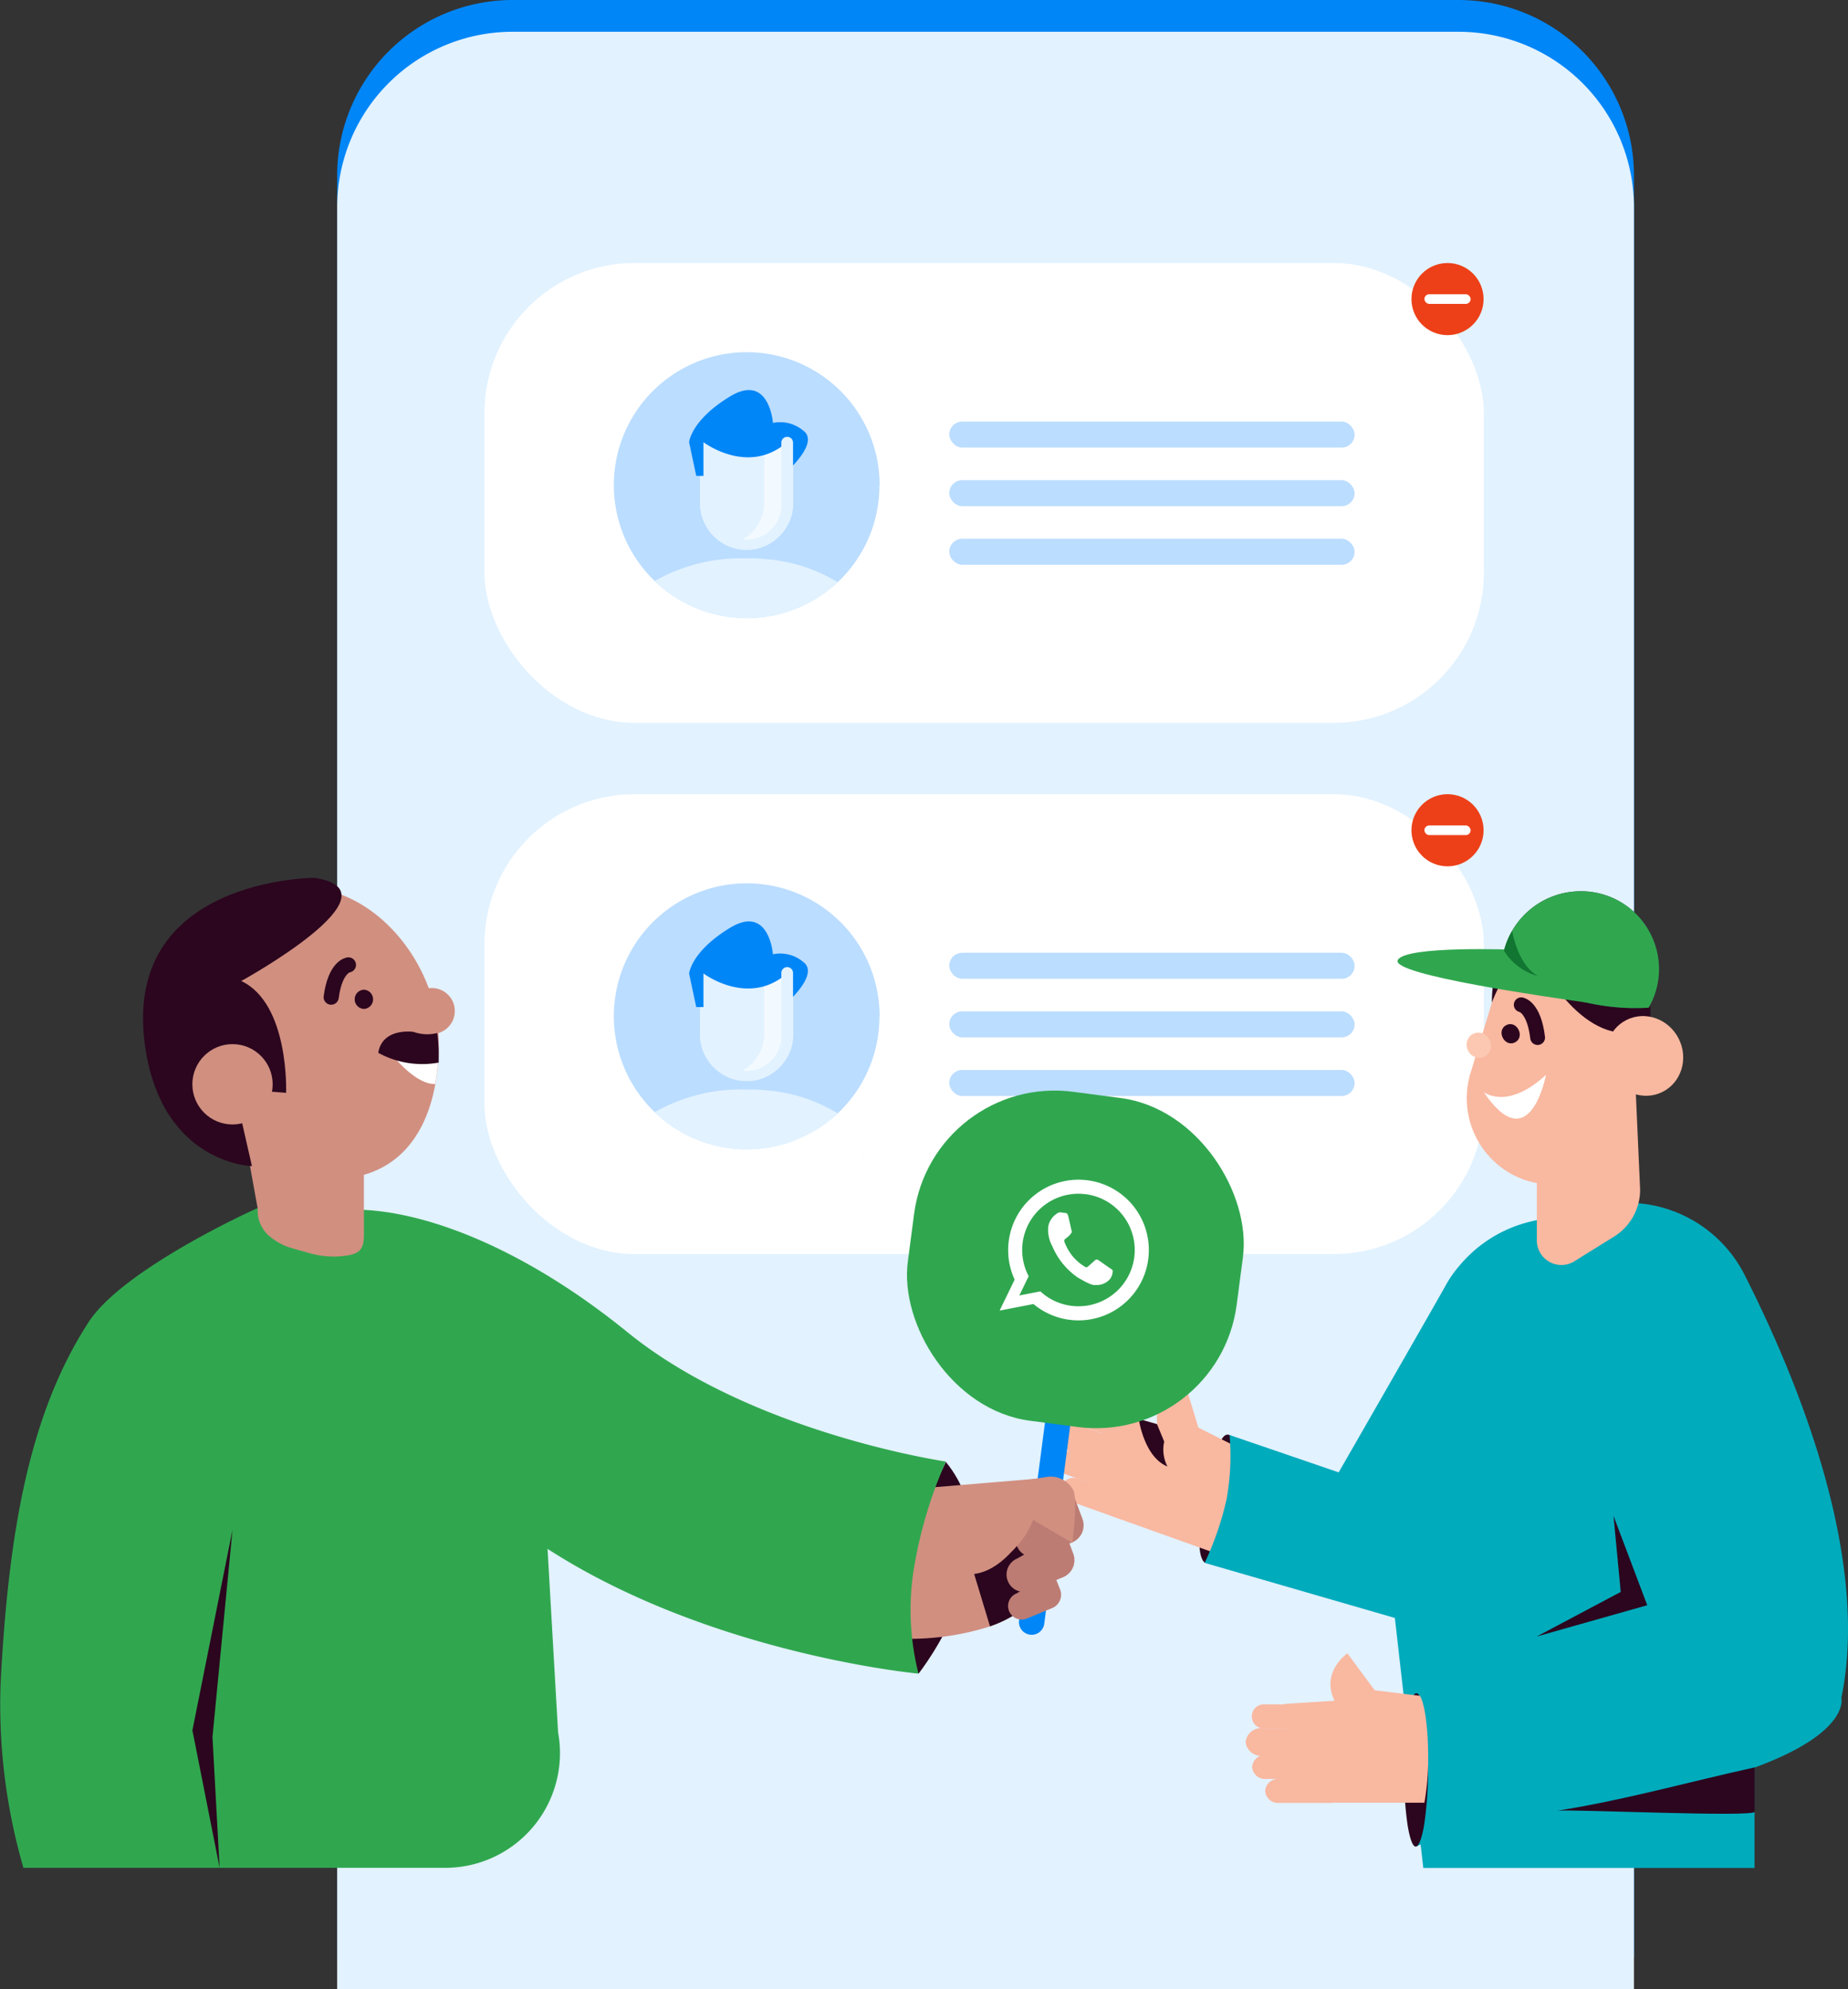
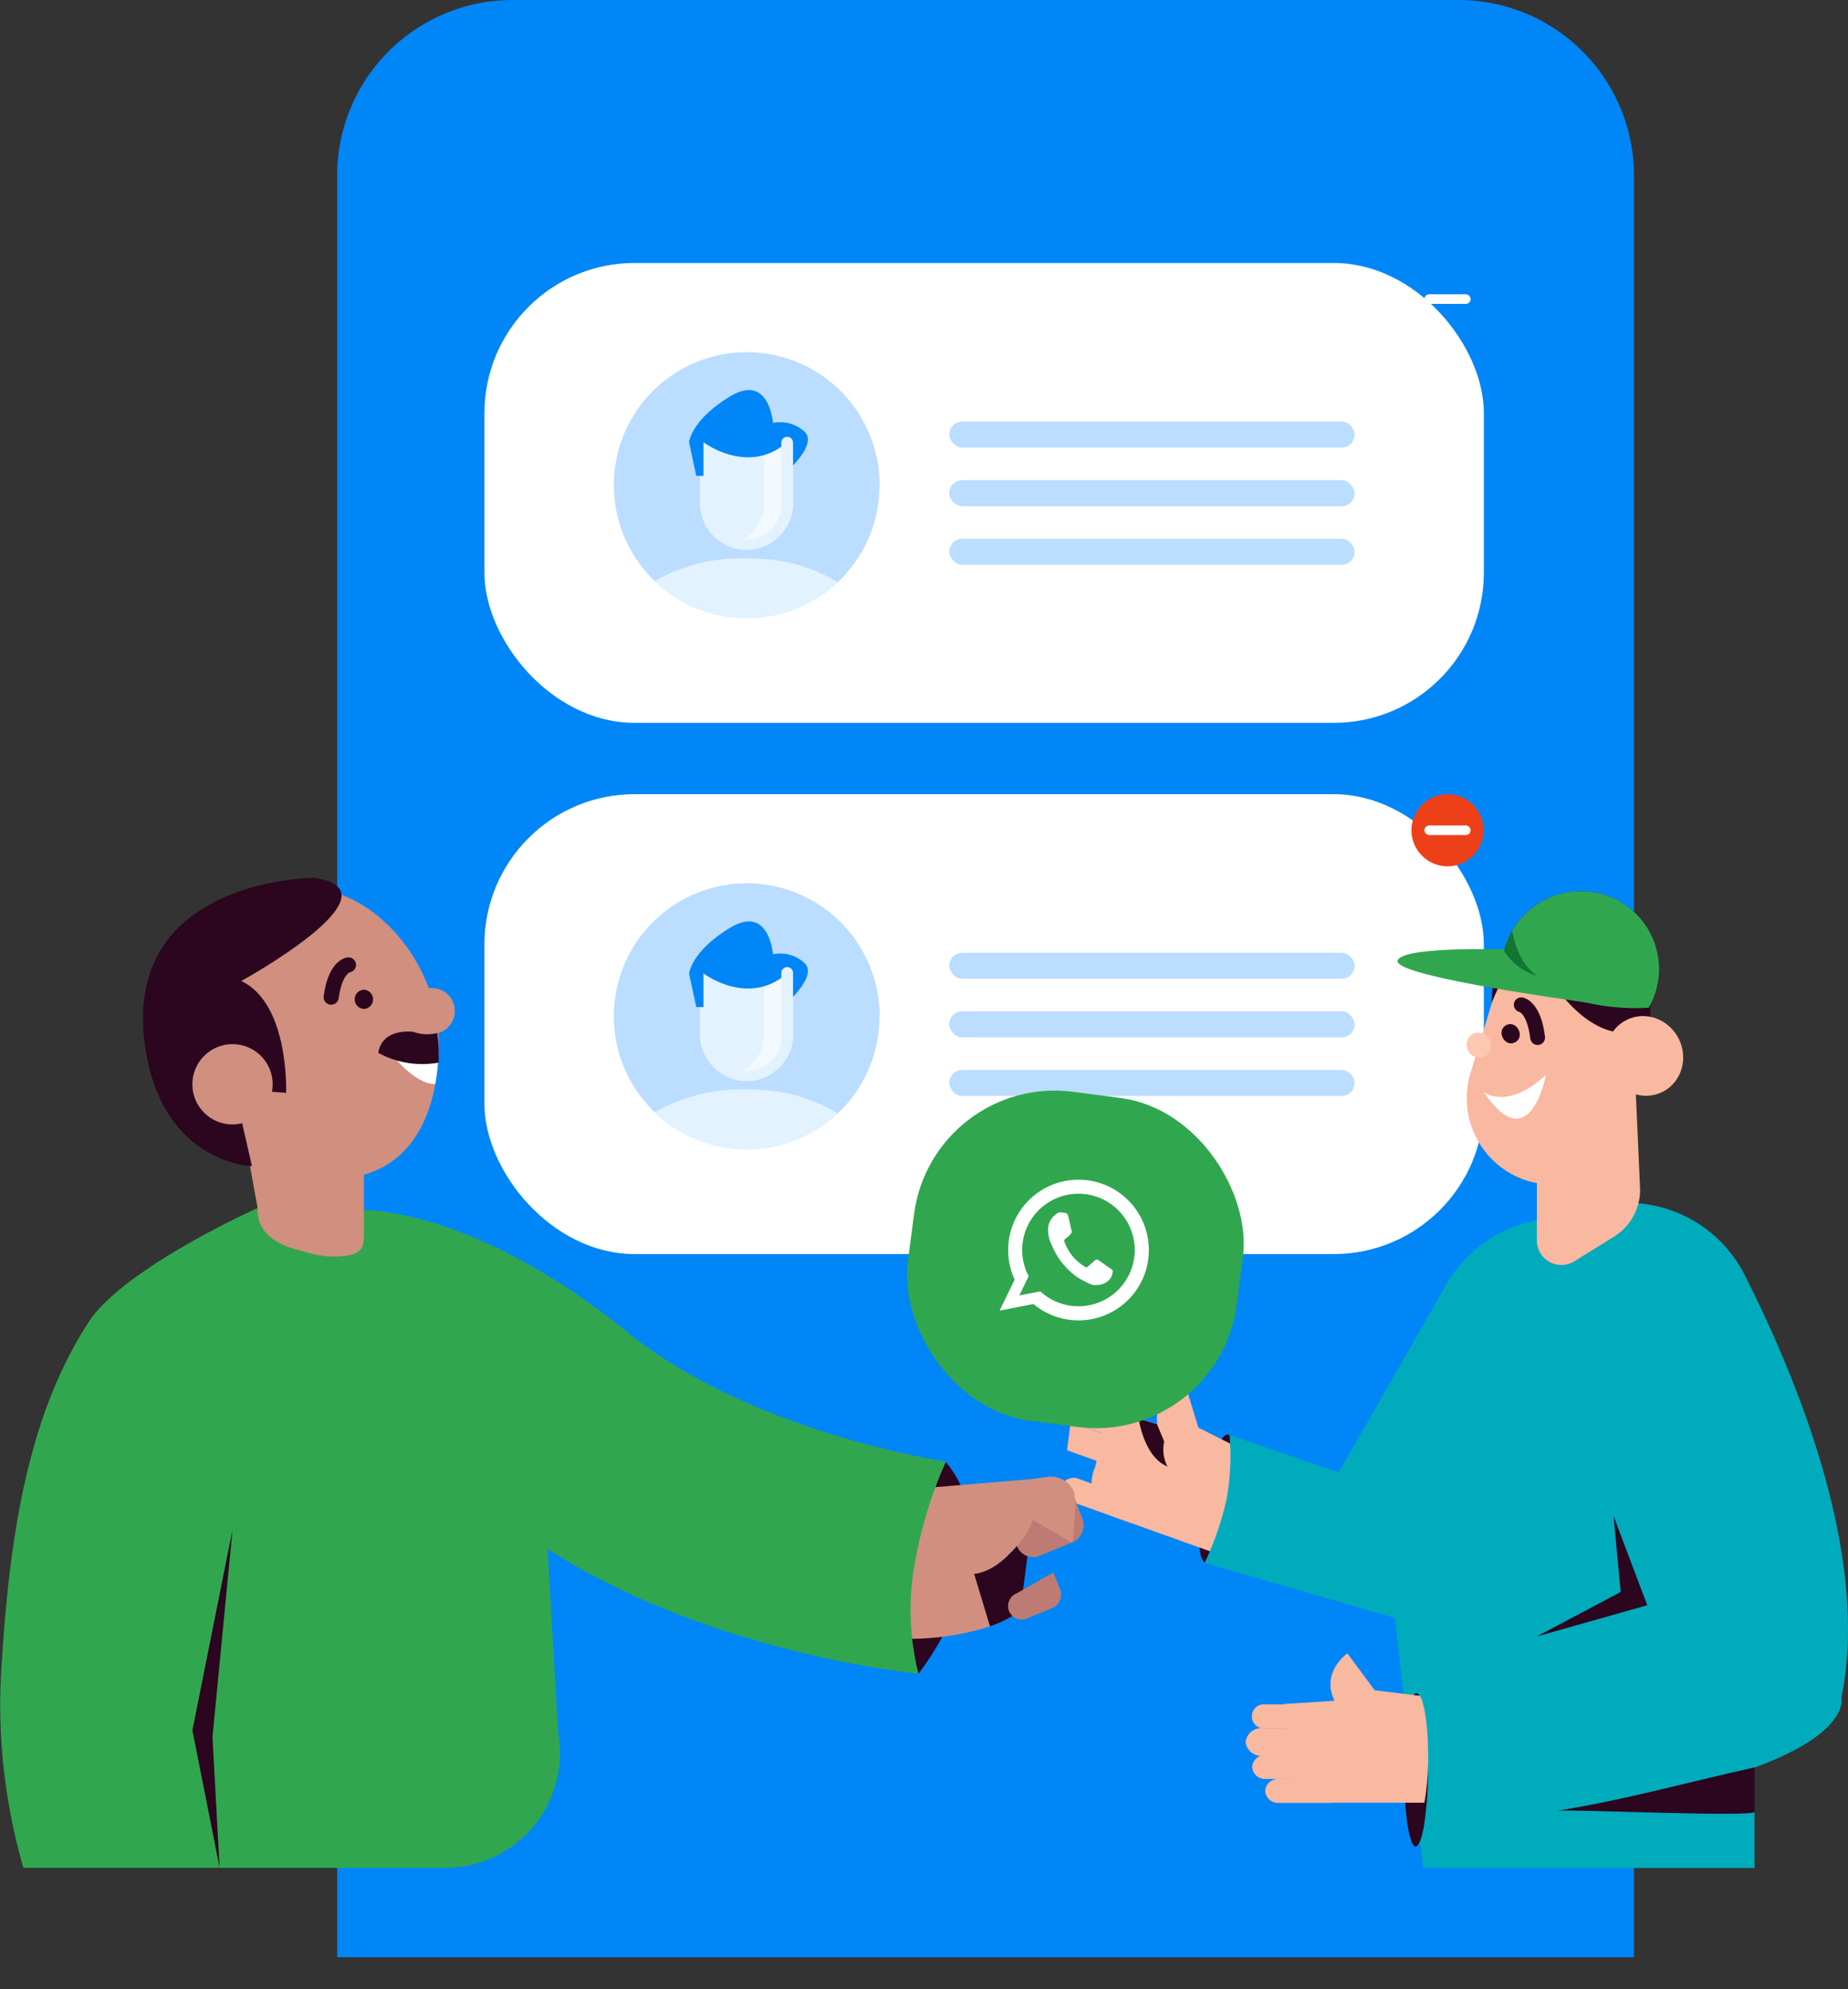
<svg xmlns="http://www.w3.org/2000/svg" width="287.013" height="308.824" viewBox="0 0 287.013 308.824">
  <rect x="0" y="0" width="287.013" height="308.824" fill="#333333" stroke="none" />
  <g id="collection_link-02" data-name="collection link-02" transform="translate(-159.487 -156.37)">
    <path id="Path_84111" data-name="Path 84111" d="M269.015,156.37H415.924a27.251,27.251,0,0,1,27.251,27.251V460.262H241.77V183.615a27.25,27.25,0,0,1,27.238-27.245Z" transform="translate(-29.917)" fill="#0086f7" />
-     <path id="Path_84112" data-name="Path 84112" d="M269.015,164.12H415.924a27.251,27.251,0,0,1,27.251,27.251V468.012H241.77V191.371A27.251,27.251,0,0,1,269.015,164.12Z" transform="translate(-29.917 -2.818)" fill="#e2f2ff" />
    <rect id="Rectangle_7980" data-name="Rectangle 7980" width="155.22" height="71.405" rx="23.32" transform="translate(234.725 279.681)" fill="#fff" />
    <path id="Path_84113" data-name="Path 84113" d="M350.532,392.58a20.569,20.569,0,0,1-5.759,14.3c-.223.242-.477.484-.719.719h0q-.388.363-.8.706h-.032a19.1,19.1,0,0,1-1.623,1.235c-.236.165-.477.325-.719.471a20.632,20.632,0,0,1-24.285-1.731c-.274-.235-.541-.471-.8-.719l-.178-.165c-.191-.185-.382-.382-.566-.573a20.639,20.639,0,1,1,35.512-14.3Z" transform="translate(-54.463 -78.355)" fill="#bdf" />
    <path id="Path_84114" data-name="Path 84114" d="M347.671,425.884h0q-.388.363-.8.706a18.6,18.6,0,0,1-1.655,1.273,20.639,20.639,0,0,1-25-1.273c-.274-.235-.541-.471-.8-.719l-.178-.166a27.137,27.137,0,0,1,14.116-3.526h1.133c.687,0,1.362.064,2.024.127h.07A25.036,25.036,0,0,1,347.671,425.884Z" transform="translate(-58.081 -96.646)" fill="#e2f2ff" />
    <path id="Path_84115" data-name="Path 84115" d="M370,437.82a5.818,5.818,0,0,1,.185,1.056A5.318,5.318,0,0,0,370,437.82Z" transform="translate(-76.54 -102.332)" fill="#fc8b69" />
    <path id="Path_84116" data-name="Path 84116" d="M353.771,427.374a19.121,19.121,0,0,1-1.623,1.235c-.236.165-.477.324-.719.471a17.331,17.331,0,0,0-6.663-3.634,28.1,28.1,0,0,0-6.4-1.2c.757-.045,1.527-.083,2.31-.083a32.291,32.291,0,0,1,3.64.2,27.8,27.8,0,0,1,5.728,1.273c.5.172.974.363,1.432.554a17.023,17.023,0,0,1,1.96.967A3.183,3.183,0,0,1,353.771,427.374Z" transform="translate(-65.04 -97.366)" fill="#e2f2ff" />
    <path id="Path_84117" data-name="Path 84117" d="M367.178,436.955A5.686,5.686,0,0,0,367,436,5.086,5.086,0,0,1,367.178,436.955Z" transform="translate(-75.449 -101.671)" fill="#aaeff5" />
    <path id="Path_84118" data-name="Path 84118" d="M331.746,393.86h12.633v9.489a6.32,6.32,0,0,1-6.32,6.32h0a6.319,6.319,0,0,1-6.319-6.32V393.86Z" transform="translate(-62.629 -86.349)" fill="#e2f2ff" />
    <path id="Path_84119" data-name="Path 84119" d="M343.863,392.44H331.23a.91.91,0,0,0-.91.9v9.451a7.289,7.289,0,0,0,.038.744c.032.243.064.478.108.72a5.777,5.777,0,0,0,.293,1.031,6.689,6.689,0,0,0,.636,1.273c.121.2.248.388.388.579l.223.28a5.544,5.544,0,0,0,.675.719,8.921,8.921,0,0,0,.853.681c.2.127.395.248.6.363l.312.165c.21.1.426.191.636.274l.235.083.344.1a.281.281,0,0,1,.2.051,6.688,6.688,0,0,0,.713.134l.363.045h1.254l.369-.045a6.875,6.875,0,0,0,.706-.134.3.3,0,0,0,.2-.051l.344-.1.235-.083a6.589,6.589,0,0,0,.636-.274l.312-.165c.21-.115.407-.235.6-.363a8.91,8.91,0,0,0,.853-.681,6.064,6.064,0,0,0,.681-.719l.216-.28a4.379,4.379,0,0,0,.388-.579,6,6,0,0,0,.636-1.273,5.78,5.78,0,0,0,.293-1.031c.045-.242.083-.477.108-.719a7.31,7.31,0,0,0,.038-.745v-9.451a.91.91,0,0,0-.935-.9Zm-3.3,14.879a5.474,5.474,0,0,1-1.413.681,4.372,4.372,0,0,1-.516.134,5.639,5.639,0,0,1-1.088.115h-.305a6.527,6.527,0,0,1-.789-.108,4.715,4.715,0,0,1-.516-.134,5.436,5.436,0,0,1-2.056-1.2,1.906,1.906,0,0,1-.165-.153,5.225,5.225,0,0,1-1.336-2.24,1.431,1.431,0,0,0-.076-.255,1.272,1.272,0,0,1-.057-.267,1.966,1.966,0,0,1-.051-.267,1.33,1.33,0,0,0-.045-.414,1.289,1.289,0,0,1,0-.414v-8.553h10.819v8.961a1.312,1.312,0,0,1-.045.414c-.045.134,0,.178-.045.267a.751.751,0,0,0-.051.248,6.179,6.179,0,0,1-.261.776,2.069,2.069,0,0,1-.114.242,1.154,1.154,0,0,1-.115.235,4.737,4.737,0,0,1-.274.452A5.028,5.028,0,0,1,341.024,407l-.2.165a2.658,2.658,0,0,1-.255.153Z" transform="translate(-62.113 -85.832)" fill="#e2f2ff" />
    <path id="Path_84120" data-name="Path 84120" d="M346.971,393.86v9.451a6.326,6.326,0,0,1-8.1,6.11,6.364,6.364,0,0,0,4.531-6.11V393.86Z" transform="translate(-65.222 -86.349)" fill="#f3faff" />
    <path id="Path_84121" data-name="Path 84121" d="M328.764,394.472h1.12v-5.225s6.95,5.269,12.976,0v4.544s5.091-4.455,2.514-6.332a5.539,5.539,0,0,0-4.7-1.184s-.573-7.8-6.657-4.111-6.364,7.109-6.364,7.109Z" transform="translate(-61.142 -81.736)" fill="#0086f7" />
    <path id="Path_84122" data-name="Path 84122" d="M337.548,410.015a7.255,7.255,0,0,1-7.23-7.268.91.91,0,1,1,1.814,0,5.416,5.416,0,1,0,10.819,0V393.3a.91.91,0,1,1,1.814,0v9.451a7.255,7.255,0,0,1-7.217,7.268Z" transform="translate(-62.111 -85.785)" fill="#e2f2ff" />
    <rect id="Rectangle_7981" data-name="Rectangle 7981" width="62.96" height="4.041" rx="2.021" transform="translate(306.914 304.304)" fill="#bdf" />
    <rect id="Rectangle_7982" data-name="Rectangle 7982" width="62.96" height="4.041" rx="2.021" transform="translate(306.914 313.398)" fill="#bdf" />
    <rect id="Rectangle_7983" data-name="Rectangle 7983" width="62.96" height="4.041" rx="2.021" transform="translate(306.914 322.499)" fill="#bdf" />
    <circle id="Ellipse_9718" data-name="Ellipse 9718" cx="5.6" cy="5.6" r="5.6" transform="translate(378.701 279.681)" fill="#ed4018" />
    <rect id="Rectangle_7984" data-name="Rectangle 7984" width="7.179" height="1.496" rx="0.748" transform="translate(380.712 284.537)" fill="#fff" />
    <path id="Path_84123" data-name="Path 84123" d="M455.062,524.933,453,526.244s-1.852-1.025,0-9.374,2.482-10.908,3.869-10.431S455.062,524.933,455.062,524.933Z" transform="translate(-106.419 -127.261)" fill="#2b061e" />
    <path id="Path_84124" data-name="Path 84124" d="M446.82,513.391c-.936,2.59-.382,5.46-1.317,7.039L429.478,514.7a5.308,5.308,0,0,1-2.654-2.087,5.728,5.728,0,0,1-.935-3.328,6.027,6.027,0,0,1,.535-2.355l2.081-8.84,4.735,1.349,2.832.808c-.566-4.977,4.321-6.25,4.321-6.25l2.075,6.8,5.441,2.73.891.452C449.111,505.385,448.347,509.153,446.82,513.391Z" transform="translate(-96.859 -122.759)" fill="#f9b8a0" />
    <path id="Path_84125" data-name="Path 84125" d="M430.514,504.281l-.159-2.113a14.238,14.238,0,0,0-1.992-1.909l-4.512-1.61a1.82,1.82,0,0,0-2.291,1.158h0a1.814,1.814,0,0,0,1.037,2.348l6.466,2.3" transform="translate(-95.242 -124.416)" fill="#f9b8a0" />
    <path id="Path_84126" data-name="Path 84126" d="M431.563,511.491l-.452-2.546a25.252,25.252,0,0,0-3.118-2.463l-6.771-2.412A2.426,2.426,0,0,0,418,505.2h0a2.438,2.438,0,0,0,1.776,2.915l9.7,3.481" transform="translate(-93.955 -126.35)" fill="#f9b8a0" />
-     <path id="Path_84127" data-name="Path 84127" d="M428.27,516.636l-.306-2.17a19.16,19.16,0,0,0-2.45-2.036l-5.378-1.909a2,2,0,0,0-2.609,1.044h0a2,2,0,0,0,1.362,2.463l7.7,2.743" transform="translate(-93.793 -128.708)" fill="#f9b8a0" />
    <path id="Path_84128" data-name="Path 84128" d="M429.29,523.2l-.305-2.17a18.7,18.7,0,0,0-2.45-2.043l-5.378-1.909a2,2,0,0,0-2.609,1.044h0a2,2,0,0,0,1.362,2.463l7.7,2.743" transform="translate(-94.164 -131.093)" fill="#f9b8a0" />
    <ellipse id="Ellipse_9719" data-name="Ellipse 9719" cx="11.742" cy="11.093" rx="11.742" ry="11.093" transform="matrix(0.893, -0.449, 0.449, 0.893, 387.546, 304.847)" fill="#2b061e" />
    <path id="Path_84129" data-name="Path 84129" d="M541.8,415.671l3.36-11.067a13.428,13.428,0,0,0-8.235-16.375h0a11.933,11.933,0,0,0-15.586,7.86l-3.36,11.061a13.428,13.428,0,0,0,8.229,16.375h0a11.926,11.926,0,0,0,15.592-7.853Z" transform="translate(-130.145 -84.034)" fill="#f9b8a0" />
    <ellipse id="Ellipse_9720" data-name="Ellipse 9720" cx="1.877" cy="1.973" rx="1.877" ry="1.973" transform="matrix(0.893, -0.449, 0.449, 0.893, 386.599, 317.739)" fill="#fcc8b2" />
    <path id="Path_84130" data-name="Path 84130" d="M530.716,385.966a11.724,11.724,0,0,0-4.06,3.589,21.1,21.1,0,0,0-3.087,5.537s-.134-6.51,2.737-9.126S530.716,385.966,530.716,385.966Z" transform="translate(-132.376 -83.056)" fill="#2b061e" />
    <path id="Path_84131" data-name="Path 84131" d="M536.494,382.256,533,385.133s5.728,13.263,14.351,13.727l4.251-2.495S552.646,380.971,536.494,382.256Z" transform="translate(-135.805 -82.102)" fill="#2b061e" />
    <path id="Path_84132" data-name="Path 84132" d="M457.339,485.871l16.948,5.8s15.407-26.8,16.859-29.459a18.064,18.064,0,0,1,1.826-2.546,20.657,20.657,0,0,1,11.392-7l10.183-2.329a20.422,20.422,0,0,1,22.764,10.634c8.273,16.33,19.57,43.861,15.045,65.728,0,0,3.691,13.2-59.065,19.487l45.58-15.713V553.1H487.429l-4.417-38.821-29.542-8.553a46.885,46.885,0,0,0,3.424-9.973A38.028,38.028,0,0,0,457.339,485.871Z" transform="translate(-106.889 -106.693)" fill="#00abbc" />
    <path id="Path_84133" data-name="Path 84133" d="M546.44,526.21l5.238,13.867-17.158,4.856,13.04-6.918Z" transform="translate(-136.358 -134.47)" fill="#2b061e" />
    <path id="Path_84134" data-name="Path 84134" d="M570.167,594.446V587.56c-10.183,2.24-20.365,5.123-30.707,6.733C541.312,594.007,570.167,595.356,570.167,594.446Z" transform="translate(-138.154 -156.776)" fill="#2b061e" />
    <path id="Path_84135" data-name="Path 84135" d="M549.883,422.14l.694,15.541a8.547,8.547,0,0,1-3.946,7.261l-6.364,3.959a3.818,3.818,0,0,1-5.728-3.437V427.728Z" transform="translate(-136.364 -96.631)" fill="#f9b8a0" />
    <path id="Path_84136" data-name="Path 84136" d="M504.38,576.391l.484-6.911,12.48.019-3.774,19.983-8.782,3.806" transform="translate(-125.399 -150.202)" fill="#00abbc" />
    <path id="Path_84137" data-name="Path 84137" d="M502.137,581.377a56.475,56.475,0,0,0,.528,8.458c.337,2.132.789,3.443,1.273,3.449s.98-1.317,1.324-3.449a56.907,56.907,0,0,0,.6-8.445c0-5.39-.528-9.947-1.273-11.417-.172-.318-.35-.5-.535-.5s-.306.127-.452.35C502.774,571.112,502.156,575.79,502.137,581.377Z" transform="translate(-124.582 -150.199)" fill="#2b061e" />
    <path id="Path_84138" data-name="Path 84138" d="M474.125,579.046a5.823,5.823,0,0,0,2,2.819,5.3,5.3,0,0,0,3.182,1.076h15.337a39.837,39.837,0,0,0,.586-7.051c0-4.5-.528-8.305-1.273-9.546l-.986-.127-6.046-.738-4.238-5.728s-4.181,2.851-2,7.357l-7.847.5,1.031,9.005A6.142,6.142,0,0,0,474.125,579.046Z" transform="translate(-113.932 -146.665)" fill="#f9b8a0" />
    <path id="Path_84139" data-name="Path 84139" d="M474.927,575.21l-.859-1.909a14.3,14.3,0,0,0-2.507-1.1h-4.792A1.814,1.814,0,0,0,465,574.058h0a1.808,1.808,0,0,0,1.769,1.858h6.86" transform="translate(-111.081 -151.191)" fill="#f9b8a0" />
    <path id="Path_84140" data-name="Path 84140" d="M478.339,581.5l-1.273-2.234a25.4,25.4,0,0,0-3.761-1.273h-7.191a2.442,2.442,0,0,0-2.654,2.151h0a2.442,2.442,0,0,0,2.654,2.145H476.4" transform="translate(-110.521 -153.297)" fill="#f9b8a0" />
    <path id="Path_84141" data-name="Path 84141" d="M476.91,587.555l-1.018-1.909a18.766,18.766,0,0,0-2.991-1.107h-5.728a2,2,0,0,0-2.113,1.865h0a2,2,0,0,0,2.113,1.858h8.172" transform="translate(-111.103 -155.676)" fill="#f9b8a0" />
    <path id="Path_84142" data-name="Path 84142" d="M480.077,593.4l-1.018-1.909a18.9,18.9,0,0,0-2.985-1.1h-5.728a1.992,1.992,0,0,0-2.107,1.858h0a1.992,1.992,0,0,0,2.107,1.858h8.178" transform="translate(-112.259 -157.803)" fill="#f9b8a0" />
    <ellipse id="Ellipse_9721" data-name="Ellipse 9721" cx="5.95" cy="6.25" rx="5.95" ry="6.25" transform="matrix(0.893, -0.449, 0.449, 0.893, 406.777, 317.411)" fill="#f9b8a0" />
    <path id="Path_84143" data-name="Path 84143" d="M521.54,421.254s3.6,2.972,9.693-2.654C531.233,418.6,528.77,431.939,521.54,421.254Z" transform="translate(-131.639 -95.344)" fill="#fff" />
    <path id="Path_84144" data-name="Path 84144" d="M530.73,401.51s1.967.293,2.546,5.091" transform="translate(-134.98 -89.13)" fill="none" stroke="#2b061e" stroke-linecap="round" stroke-linejoin="round" stroke-width="2.3" />
    <path id="Path_84145" data-name="Path 84145" d="M528.007,409.06c-1.636.821-2.985-1.852-1.343-2.679S529.648,408.232,528.007,409.06Z" transform="translate(-133.23 -90.844)" fill="#2b061e" />
    <path id="Path_84146" data-name="Path 84146" d="M550.406,385.872a11.927,11.927,0,0,1-1.61,6.02,34.324,34.324,0,0,1-11.086-1.152A32.845,32.845,0,0,1,526,385.013a12.283,12.283,0,0,1,12.041-11.194,12.092,12.092,0,0,1,12.365,12.054Z" transform="translate(-133.26 -79.061)" fill="#30424f" />
    <path id="Path_84147" data-name="Path 84147" d="M550.406,385.872a11.927,11.927,0,0,1-1.61,6.02,34.323,34.323,0,0,1-11.086-1.152A32.844,32.844,0,0,1,526,385.013a10.5,10.5,0,0,1,.337-1.967,11.37,11.37,0,0,1,1.273-3.093,12.3,12.3,0,0,1,10.443-6.135,12.092,12.092,0,0,1,12.353,12.054Z" transform="translate(-133.26 -79.061)" fill="#30a74f" />
    <path id="Path_84148" data-name="Path 84148" d="M518.77,388.025s-17.056-.687-18.2,1.61,23.891,5.8,29.326,6.593S518.77,388.025,518.77,388.025Z" transform="translate(-124 -84.192)" fill="#30a74f" />
    <path id="Path_84149" data-name="Path 84149" d="M531.793,390.483a8.874,8.874,0,0,1-5.263-3.92,11.374,11.374,0,0,1,1.273-3.093S528.579,388.676,531.793,390.483Z" transform="translate(-133.453 -82.571)" fill="#117631" />
    <path id="Path_84150" data-name="Path 84150" d="M441.845,509.932c-3.647-1.457-4.455-7.382-4.455-7.382l2.832.808,1.12,2.711A5.677,5.677,0,0,0,441.845,509.932Z" transform="translate(-101.042 -125.868)" fill="#2b061e" />
    <path id="Path_84151" data-name="Path 84151" d="M371.43,538.105l7.783,7.8s15.337-19.251,4.238-32.858Z" transform="translate(-77.06 -129.685)" fill="#2b061e" />
    <path id="Path_84152" data-name="Path 84152" d="M395.573,521.723l5.473,3.15c-.547,3.182-.967,7.427-2.807,10.055l-.038.064c-1.413,2.259-3.965,3.85-7.032,4.932a41.275,41.275,0,0,1-13.7,1.909l-3.615-5.174c-.592-8.693,7.484-15.439,8.789-18.354l18.749-1.566Z" transform="translate(-77.93 -131.027)" fill="#d18f80" />
    <path id="Path_84153" data-name="Path 84153" d="M218.61,488.3s1.47-33.615,11.818-36.193,28.7,2.73,48.017,18.418S327.888,490.6,327.888,490.6a68.176,68.176,0,0,0-5.091,17.4,40.621,40.621,0,0,0,.834,15.528s-43.009-3.952-68.91-28.1Z" transform="translate(-21.496 -107.3)" fill="#30a74f" />
    <path id="Path_84154" data-name="Path 84154" d="M214.545,450.457l-11.519-1.807c-8.051,3.36-25.011,11.933-29.765,19.251-9.12,14.046-12.455,32.253-13.683,56.2a91.054,91.054,0,0,0,3.545,28.549h65.219a17.819,17.819,0,0,0,17.82-21.046l-3.481-60.618" transform="translate(0 -106.27)" fill="#30a74f" />
    <path id="Path_84155" data-name="Path 84155" d="M218.61,430.267l2.4,13.269a5.2,5.2,0,0,0,2.062,4.455,9.342,9.342,0,0,0,3.386,1.706l2.514.713a13.7,13.7,0,0,0,5.81.407c1.992-.312,2.717-.961,2.717-3.131V430Z" transform="translate(-21.496 -99.489)" fill="#d18f80" />
    <path id="Path_84156" data-name="Path 84156" d="M241.491,396.954v1.273a8.442,8.442,0,0,1-.064,1.273,33.729,33.729,0,0,1-.458,3.863c-1.559,8.623-6.581,14.771-16.159,14.771-11.824,0-27.181-16.095-27.181-27.919S208.283,372.79,220.1,372.79c10.717,0,19.6,10.132,21.161,20.836a22.453,22.453,0,0,1,.229,3.328Z" transform="translate(-13.868 -78.688)" fill="#d18f80" />
    <circle id="Ellipse_9722" data-name="Ellipse 9722" cx="3.57" cy="3.57" r="3.57" transform="translate(222.984 309.777)" fill="#d18f80" />
    <path id="Path_84157" data-name="Path 84157" d="M206.44,393.644s.172-13.422,8.706-12.41,14,.064,17.82-.948,6.956,6.173,7.083,13.365" transform="translate(-17.071 -81.378)" fill="#d18f80" />
    <path id="Path_84158" data-name="Path 84158" d="M262.471,414.548a33.732,33.732,0,0,1-.458,3.863c-2.978.115-6.453-4.251-6.453-4.251A13.455,13.455,0,0,0,262.471,414.548Z" transform="translate(-34.931 -93.73)" fill="#fff" />
    <path id="Path_84159" data-name="Path 84159" d="M242.989,391.78s-2.037.21-2.679,5.009" transform="translate(-29.386 -85.593)" fill="none" stroke="#2b061e" stroke-linecap="round" stroke-linejoin="round" stroke-width="2.35" />
    <path id="Path_84160" data-name="Path 84160" d="M247.472,400.815a1.494,1.494,0,0,0,0-2.985A1.494,1.494,0,0,0,247.472,400.815Z" transform="translate(-31.47 -87.792)" fill="#2b061e" />
    <path id="Path_84161" data-name="Path 84161" d="M208.569,403.29l8.044.636s.535-13.842-6.969-17.368c0,0,25.38-13.931,11.347-16.018,0,0-30.268,0-26.233,26.475,2.743,17.991,16.547,18.284,16.547,18.284Z" transform="translate(-12.69 -77.87)" fill="#2b061e" />
    <circle id="Ellipse_9723" data-name="Ellipse 9723" cx="6.237" cy="6.237" r="6.237" transform="translate(189.362 318.489)" fill="#d18f80" />
    <path id="Path_84162" data-name="Path 84162" d="M261.187,411.585v1.273a14.2,14.2,0,0,1-9.387-1.515c.636-3.971,5.473-3.252,5.473-3.252a6.3,6.3,0,0,0,3.685.178A22.443,22.443,0,0,1,261.187,411.585Z" transform="translate(-33.564 -91.505)" fill="#2b061e" />
    <path id="Path_84163" data-name="Path 84163" d="M212.67,529.58l-6.23,31.146,4.226,21.339-1.107-20.3Z" transform="translate(-17.071 -135.695)" fill="#2b061e" />
    <path id="Path_84164" data-name="Path 84164" d="M406.715,538.8c-1.413,2.259-3.965,3.85-7.032,4.932l-2.463-8.14c5.505-.681,9.19-8.375,9.19-8.375Z" transform="translate(-86.437 -134.837)" fill="#2b061e" />
    <path id="Path_84165" data-name="Path 84165" d="M0,0H3.946V45.491a1.973,1.973,0,0,1-1.973,1.973h0A1.973,1.973,0,0,1,0,45.491Z" transform="translate(323.671 362.865) rotate(7.47)" fill="#0086f7" />
    <rect id="Rectangle_7985" data-name="Rectangle 7985" width="51.511" height="51.511" rx="22.03" transform="translate(304.315 323.027) rotate(7.47)" fill="#30a74f" />
    <path id="Path_4021" data-name="Path 4021" d="M403.051,438.25l25.978,3.411-3.4,25.978-25.985-3.4Z" transform="translate(-87.317 -102.489)" fill="none" />
    <path id="Path_4023" data-name="Path 4023" d="M420.547,457.9c.255.178.42.28.458.395a2.2,2.2,0,0,1-.395,1.273,2.654,2.654,0,0,1-2,.967c-.5-.045-.56.318-3.106-1.209a11.175,11.175,0,0,1-3.888-4.824,5.321,5.321,0,0,1-.636-2.959,2.991,2.991,0,0,1,1.324-2.075.808.808,0,0,1,.77-.185l.509.064c.165,0,.395,0,.535.566l.477,2.119a.49.49,0,0,1-.051.484l-.344.4-.49.407c-.146.108-.318.229-.2.522a8.011,8.011,0,0,0,1.177,2.113,7.38,7.38,0,0,0,1.909,1.686c.242.185.407.185.592,0l1.012-.9c.242-.242.407-.159.636-.038l1.687,1.19ZM417.1,444.278a10.921,10.921,0,1,1-8.407,19.213l-5.257,1.018,2.336-4.811a10.927,10.927,0,0,1,11.328-15.42Zm-.28,2.164a8.732,8.732,0,0,0-8.872,12.728l-1.451,2.991,3.265-.636a8.738,8.738,0,1,0,7.058-15.089Z" transform="translate(-88.699 -104.647)" fill="#fff" fill-rule="evenodd" />
    <path id="Path_84166" data-name="Path 84166" d="M416.433,521.49l-7.389,4.194a2.711,2.711,0,0,0-1.47,3.532h0a2.7,2.7,0,0,0,3.532,1.464l5.021-2.068a2.877,2.877,0,0,0,1.6-3.672Z" transform="translate(-90.128 -132.754)" fill="#bc7c73" />
-     <path id="Path_84167" data-name="Path 84167" d="M414.192,530l-7.389,4.194a2.7,2.7,0,0,0-1.47,3.532h0a2.7,2.7,0,0,0,3.532,1.464l5.021-2.075a2.87,2.87,0,0,0,1.6-3.666Z" transform="translate(-89.312 -135.848)" fill="#bc7c73" />
    <path id="Path_84168" data-name="Path 84168" d="M412.532,540l-5.728,3.265a2.107,2.107,0,0,0-1.146,2.749h0a2.107,2.107,0,0,0,2.749,1.146l3.914-1.616a2.24,2.24,0,0,0,1.273-2.857Z" transform="translate(-89.448 -139.484)" fill="#bc7c73" />
    <path id="Path_84169" data-name="Path 84169" d="M399.61,530.867a13.027,13.027,0,0,0,7.637-7.516l6.1,3.57s.872-6.822.134-8.2a3.977,3.977,0,0,0-4.124-2.043l-6.746,1.056" transform="translate(-87.306 -130.988)" fill="#d18f80" />
    <rect id="Rectangle_7986" data-name="Rectangle 7986" width="155.22" height="71.405" rx="23.32" transform="translate(234.725 197.202)" fill="#fff" />
    <path id="Path_84170" data-name="Path 84170" d="M350.532,262.987a20.569,20.569,0,0,1-5.759,14.306c-.223.236-.477.477-.719.713h0c-.261.248-.528.477-.8.713h-.032a17.945,17.945,0,0,1-1.623,1.241l-.719.471a20.664,20.664,0,0,1-24.285-1.731c-.274-.242-.541-.471-.8-.719l-.178-.172-.566-.566a20.639,20.639,0,1,1,35.512-14.307Z" transform="translate(-54.463 -31.241)" fill="#bdf" />
    <path id="Path_84171" data-name="Path 84171" d="M347.671,296.294h0c-.261.248-.528.477-.8.713a19.888,19.888,0,0,1-1.655,1.273,20.664,20.664,0,0,1-25-1.273c-.274-.242-.541-.471-.8-.719l-.178-.172a27.137,27.137,0,0,1,14.116-3.526h1.133c.687,0,1.362.064,2.024.127h.07A25.2,25.2,0,0,1,347.671,296.294Z" transform="translate(-58.081 -49.528)" fill="#e2f2ff" />
    <path id="Path_84172" data-name="Path 84172" d="M370,308.22a5.923,5.923,0,0,1,.185,1.056A5.4,5.4,0,0,0,370,308.22Z" transform="translate(-76.54 -55.211)" fill="#fc8b69" />
    <path id="Path_84173" data-name="Path 84173" d="M353.771,297.777a17.938,17.938,0,0,1-1.623,1.241l-.719.471a17.425,17.425,0,0,0-6.663-3.64,28.1,28.1,0,0,0-6.4-1.2c.757-.051,1.527-.083,2.31-.083a32.289,32.289,0,0,1,3.64.2,27.808,27.808,0,0,1,5.728,1.273q.745.267,1.432.554a18.149,18.149,0,0,1,1.96.974C353.542,297.638,353.663,297.708,353.771,297.777Z" transform="translate(-65.04 -50.248)" fill="#e2f2ff" />
    <path id="Path_84174" data-name="Path 84174" d="M367.185,307.375a5.733,5.733,0,0,0-.165-.936,5.146,5.146,0,0,1,.165.936Z" transform="translate(-75.457 -54.564)" fill="#aaeff5" />
    <path id="Path_84175" data-name="Path 84175" d="M331.746,264.26h12.633v9.489a6.32,6.32,0,0,1-6.32,6.32h0a6.32,6.32,0,0,1-6.319-6.32V264.26Z" transform="translate(-62.629 -39.228)" fill="#e2f2ff" />
    <path id="Path_84176" data-name="Path 84176" d="M343.863,262.84H331.23a.91.91,0,0,0-.91.91v9.444a7.207,7.207,0,0,0,.038.745c.032.242.064.484.108.719a5.62,5.62,0,0,0,.286,1.012,6.509,6.509,0,0,0,.636,1.273c.121.2.248.388.388.586l.223.274a5.161,5.161,0,0,0,.675.719,8,8,0,0,0,.853.681l.6.369.312.159c.21.1.426.191.636.274l.235.083c.121.038.229.076.344.1l.2.057c.235.057.471.1.713.134l.363.038h1a1.72,1.72,0,0,0,.255,0l.369-.038c.235-.038.471-.076.706-.134l.2-.057a3.506,3.506,0,0,0,.344-.1l.235-.083a6.643,6.643,0,0,0,.636-.274l.312-.159c.21-.121.407-.242.6-.369a8.005,8.005,0,0,0,.853-.681,5.615,5.615,0,0,0,.681-.719c.076-.089.14-.185.216-.274a4.9,4.9,0,0,0,.388-.586,5.861,5.861,0,0,0,.636-1.273,5.627,5.627,0,0,0,.293-1.031c.045-.235.083-.477.108-.719a7.189,7.189,0,0,0,.038-.745V263.75a.91.91,0,0,0-.929-.91Zm-3.3,14.879a5.492,5.492,0,0,1-1.413.687q-.248.076-.516.134a5.634,5.634,0,0,1-1.088.108h-.305a6.525,6.525,0,0,1-.789-.1c-.172-.038-.35-.083-.515-.134a5.606,5.606,0,0,1-2.056-1.2l-.165-.159a5.206,5.206,0,0,1-1.336-2.234,1.173,1.173,0,0,0-.076-.255,1.336,1.336,0,0,1-.057-.267,2.191,2.191,0,0,1-.051-.267,1.329,1.329,0,0,0-.044-.414,1.328,1.328,0,0,1,0-.42v-8.547h10.819v8.961a1.292,1.292,0,0,1-.045.414c-.045.134,0,.178-.045.267a.721.721,0,0,0-.051.248,6.075,6.075,0,0,1-.261.77,1.678,1.678,0,0,1-.114.242,1.153,1.153,0,0,1-.115.235,4.058,4.058,0,0,1-.274.452,4.929,4.929,0,0,1-1.044,1.165l-.2.159A1.665,1.665,0,0,1,340.566,277.719Z" transform="translate(-62.113 -38.711)" fill="#e2f2ff" />
    <path id="Path_84177" data-name="Path 84177" d="M346.971,264.26v9.451a6.326,6.326,0,0,1-8.1,6.11,6.364,6.364,0,0,0,4.531-6.11V264.26Z" transform="translate(-65.222 -39.228)" fill="#f3faff" />
    <path id="Path_84178" data-name="Path 84178" d="M328.764,264.858h1.12v-5.225s6.95,5.27,12.976,0v4.518s5.091-4.455,2.514-6.326a5.584,5.584,0,0,0-4.7-1.19s-.573-7.8-6.657-4.111-6.364,7.109-6.364,7.109Z" transform="translate(-61.142 -34.601)" fill="#0086f7" />
    <path id="Path_84179" data-name="Path 84179" d="M337.55,280.5a7.255,7.255,0,0,1-7.23-7.268.91.91,0,0,1,1.814,0,5.416,5.416,0,1,0,10.819,0v-9.451a.91.91,0,0,1,1.814,0v9.451A7.255,7.255,0,0,1,337.55,280.5Z" transform="translate(-62.113 -38.751)" fill="#e2f2ff" />
    <rect id="Rectangle_7987" data-name="Rectangle 7987" width="62.96" height="4.041" rx="2.021" transform="translate(306.914 221.825)" fill="#bdf" />
    <rect id="Rectangle_7988" data-name="Rectangle 7988" width="62.96" height="4.041" rx="2.021" transform="translate(306.914 230.925)" fill="#bdf" />
    <rect id="Rectangle_7989" data-name="Rectangle 7989" width="62.96" height="4.041" rx="2.021" transform="translate(306.914 240.02)" fill="#bdf" />
-     <circle id="Ellipse_9724" data-name="Ellipse 9724" cx="5.6" cy="5.6" r="5.6" transform="translate(378.701 197.208)" fill="#ed4018" />
    <rect id="Rectangle_7990" data-name="Rectangle 7990" width="7.179" height="1.496" rx="0.748" transform="translate(380.712 202.058)" fill="#fff" />
  </g>
</svg>